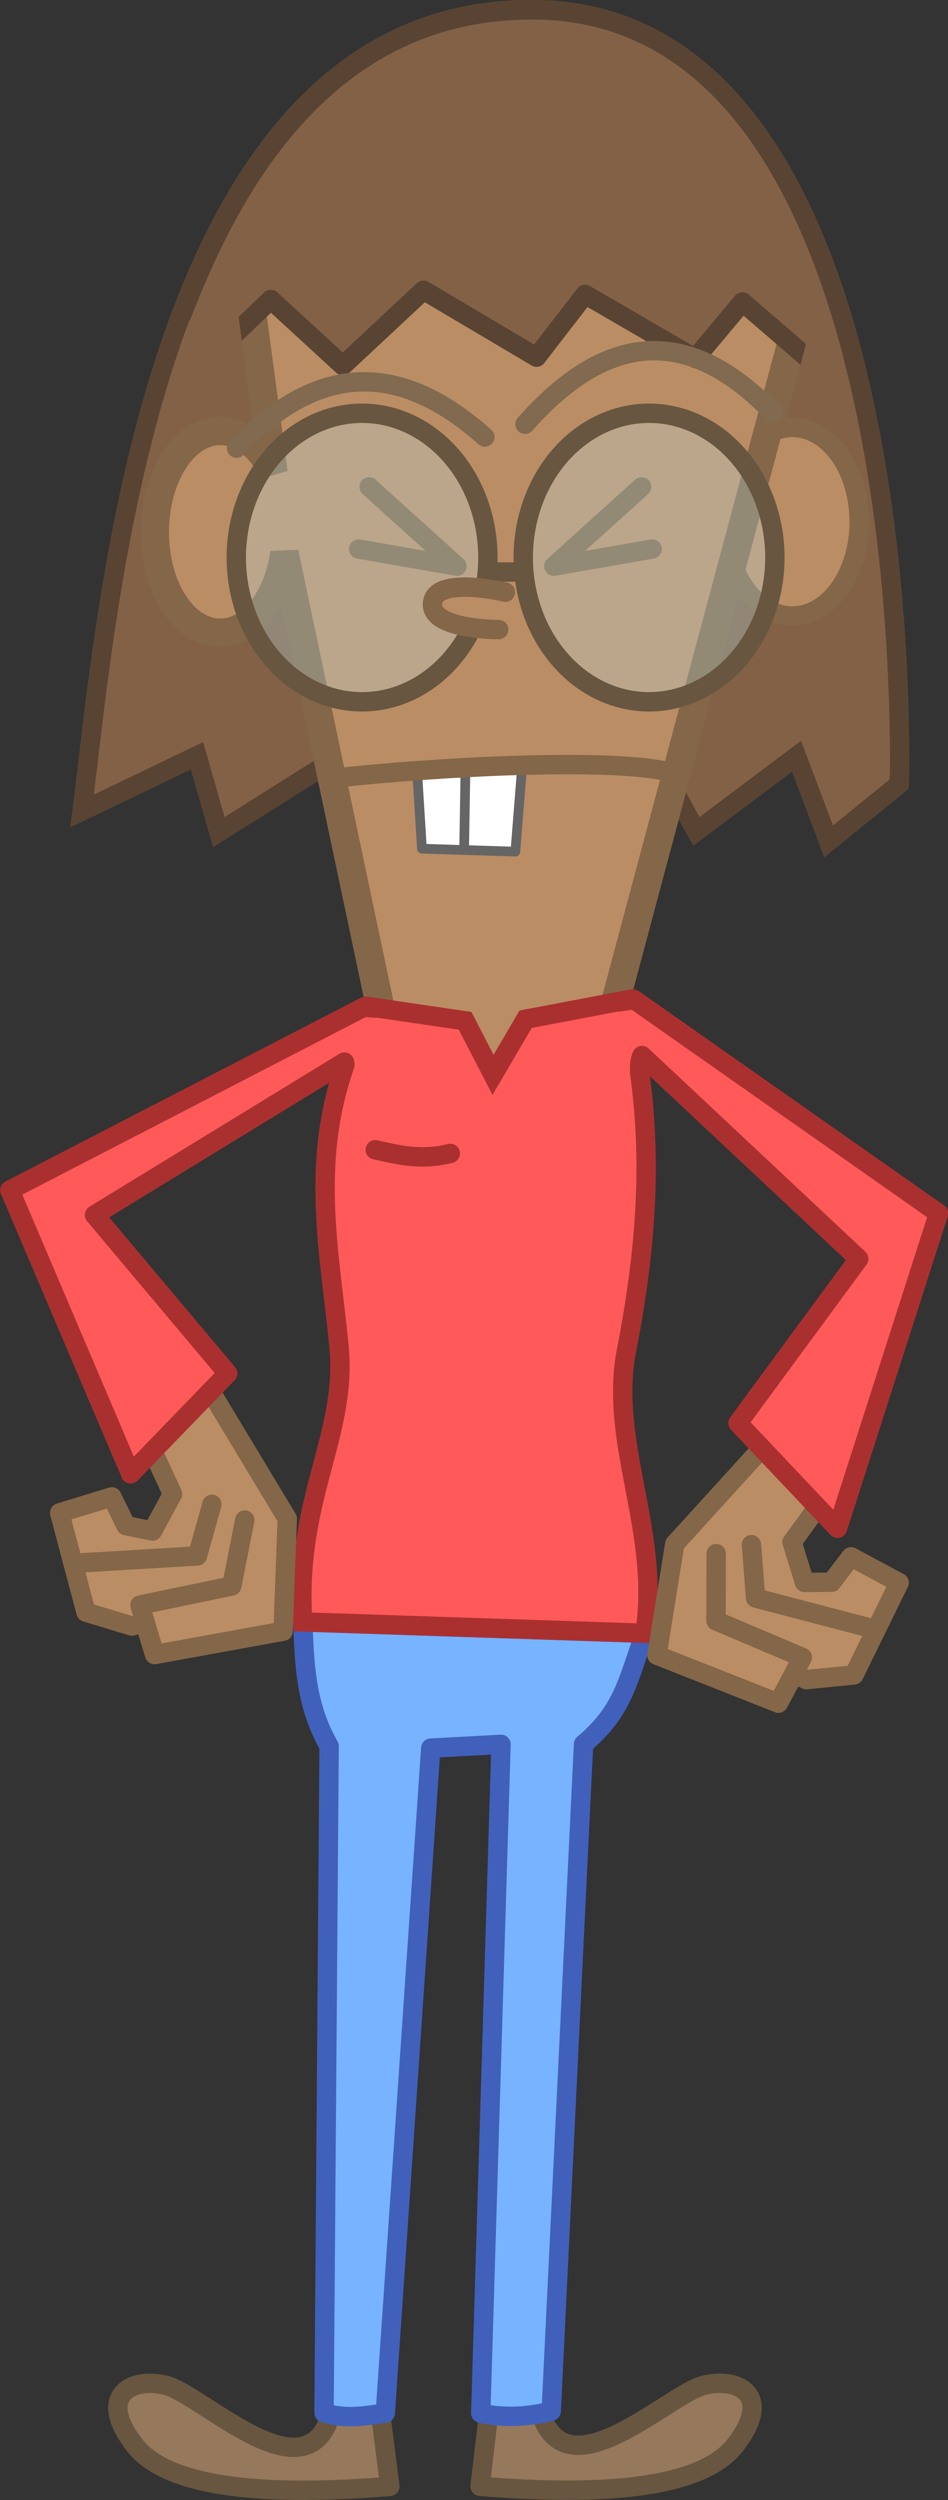
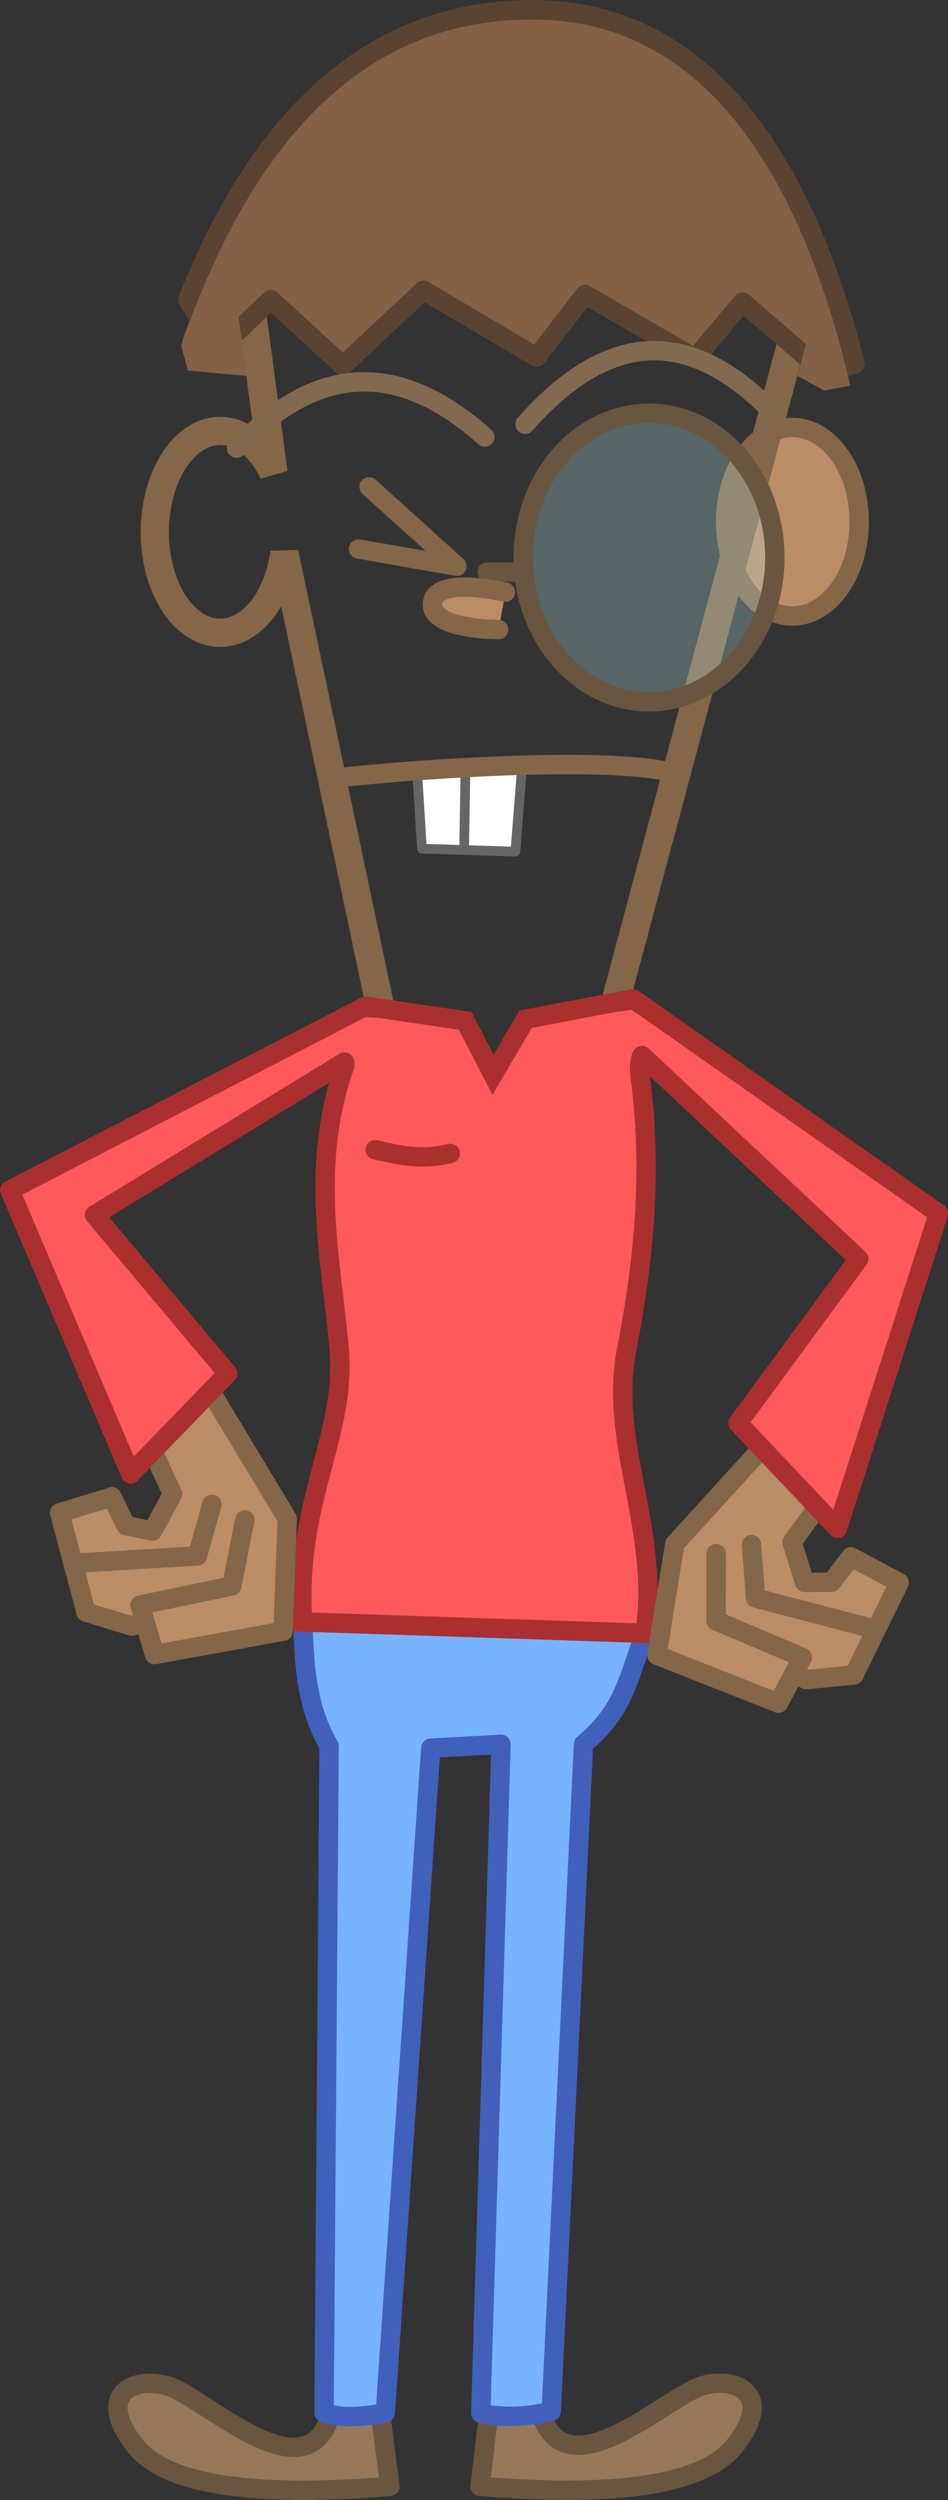
<svg xmlns="http://www.w3.org/2000/svg" xmlns:ns1="http://sodipodi.sourceforge.net/DTD/sodipodi-0.dtd" xmlns:ns2="http://www.inkscape.org/namespaces/inkscape" id="svg2" ns1:docname="Female or Male Unisex Geek or Nerd Dark Skin.svg" viewBox="0 0 356.65 939.59" version="1.1" ns2:version="0.48.5 r10040">
  <rect x="0" y="0" width="356.65" height="939.59" fill="#333333" stroke="none" />
  <ns1:namedview id="base" bordercolor="#666666" ns2:pageshadow="2" ns2:window-y="19" fit-margin-left="0" pagecolor="#ffffff" fit-margin-top="0" ns2:window-maximized="0" ns2:zoom="0.70710678" ns2:window-x="0" ns2:window-height="1181" showgrid="false" borderopacity="1.0" ns2:current-layer="layer1" ns2:cx="20.937279" ns2:cy="624.76766" fit-margin-right="0" fit-margin-bottom="0" ns2:window-width="1163" ns2:pageopacity="0.0" ns2:document-units="px" />
  <g id="layer1" ns2:label="Layer 1" ns2:groupmode="layer" transform="translate(-370.84 -120.37)">
-     <path id="path3790" ns1:nodetypes="zccccccccccccz" style="stroke:#594433;stroke-width:7.289;fill:#836147" ns2:connector-curvature="0" d="m572.73 123.95c-145.75-2.33-161.61 228.79-171.01 301.22l43.231-20.767 8.2 28.7 39.164-24.632 9.76 28.593 50.206-30.708 9.749 29.218 55.08-31.322 15.711 28.605 37.69-28.271 12.059 32.008 26.592-21.559s9.315-288.75-136.43-291.08z" />
    <path id="path3817" ns1:rx="3.4471455" ns1:ry="4.8613591" style="stroke-linejoin:round;stroke:#846648;stroke-linecap:square;fill:#bb8d65" ns1:type="arc" d="m2.917 132.05a3.447 4.861 0 1 1 -6.894 0 3.447 4.861 0 1 1 6.894 0z" transform="matrix(7.289 0 0 7.289 672.81 -646.07)" ns1:cy="132.04575" ns1:cx="-0.53033006" />
-     <path id="path3792" ns1:nodetypes="scccsssccccccs" style="stroke:#846648;stroke-width:10.62;fill:#bb8d65" ns2:connector-curvature="0" d="m516.55 191.45c-18.737 0.343-29.637 3.411-48.744 5.011l-6.324 10.243 12.246 91.345c-4.469-9.552-11.829-15.716-20.044-15.716-13.59 0-24.6 17.056-24.6 38.038 0 20.983 11.01 37.811 24.6 37.811 11.838 0 21.793-12.869 24.144-30.066l37.758 178.78 39.772 29.149 42.93-24.014 76.012-284.05-5.142-13.975c-50.9-17.03-96.4-23.6-152.61-22.57z" />
    <g id="g4003" style="stroke:#818181;stroke-width:.616" transform="matrix(11.837 0 0 11.837 -5963.3 -6258.5)">
      <path id="path3996" d="m13.688 142.22c-0.586 0.026-1.167 0.108-1.75 0.188l0.156 2.5 2.969 0.094 0.219-2.75c-0.524-0.017-1.061-0.055-1.594-0.031z" style="stroke-linejoin:round;stroke:#656565;stroke-linecap:round;stroke-width:.308;fill:#ffffff" ns2:connector-curvature="0" transform="translate(536.43 420.93)" />
      <path id="path3994" style="stroke-linejoin:round;stroke:#656565;stroke-linecap:round;stroke-width:.308;fill:#ffffff" d="m13.479 142.27-0.044 2.677" ns1:nodetypes="cc" transform="translate(536.43 420.93)" ns2:connector-curvature="0" />
    </g>
    <path id="path3855" ns1:nodetypes="cc" style="stroke:#846648;stroke-width:7.289;fill:none" ns2:connector-curvature="0" d="m496.69 412.82c34.374-3.928 104.57-8.093 126.92-2.094" />
    <path id="path3857" d="m516.55 191.45c-18.737 0.343-29.637 3.411-48.744 5.011l-6.324 10.243 12.246 91.345c-4.469-9.552-11.829-15.716-20.044-15.716-13.59 0-24.6 17.056-24.6 38.038 0 20.983 11.01 37.811 24.6 37.811 11.838 0 21.793-12.869 24.144-30.066l37.758 178.78 39.772 29.149 42.93-24.014 76.012-284.05-5.142-13.975c-50.9-17.03-96.4-23.6-152.61-22.57z" ns1:nodetypes="scccsssccccccs" style="stroke:#846648;stroke-width:10.62;fill:none" ns2:connector-curvature="0" />
    <path id="path3806" ns1:nodetypes="cczzcccc" style="stroke-linejoin:round;stroke:#685640;stroke-linecap:square;stroke-width:7.289;fill:#96785c" ns2:connector-curvature="0" d="m554.23 1031.2-2.786 23.582c36.368 2.94 81.555 3.079 95.992-15.462s1.434-25.705-11.596-22.549c-13.031 3.157-48.876 38.664-60.318 13.798l-3.682-13.269-14.482 0.689z" />
    <path id="path3808" d="m514.47 1031.1 3.04 23.71c-36.368 2.94-81.555 3.079-95.992-15.462s-1.434-25.705 11.596-22.549c13.031 3.157 49.386 39.556 60.828 14.69l1.603-15.322 16.849 0.692z" ns1:nodetypes="cczzcccc" style="stroke-linejoin:round;stroke:#685640;stroke-linecap:square;stroke-width:7.289;fill:#96785c" ns2:connector-curvature="0" />
    <path id="path3804" ns1:nodetypes="ccccccccccc" d="m492.75 1027.1 1.903-250.51c-8.952-15.562-9.228-31.123-9.923-46.685l128.73 4.267c-6.509 17.762-7.991 29.065-23.076 41.681l-12.168 250.7c-8.998 2.179-17.853 2.643-26.511 0.746l7.623-251.36-26.427 1.427-17.108 249.85c-7.679 1.16-15.358 2.458-23.037-0.12z" ns2:transform-center-x="1.856178" ns2:transform-center-y="16.541974" ns2:connector-curvature="0" style="stroke-linejoin:round;stroke:#4060bc;stroke-linecap:round;stroke-width:7.289;fill:#77b3ff" />
    <path id="path3802" style="stroke:#aa3030;stroke-width:7.289;fill:#ff5959" d="m510.51 498.84c-26.258 46.658-15.977 87.078-12.124 127.65 3.182 33.507-16.747 57.269-13.656 103.44l128.73 4.267c6.011-38.47-13.695-71.649-6.911-106.36 8.482-43.397 11.283-86.551-0.528-131.52l-37.436 7.101-12.265 20.908-10.497-20.307z" ns1:nodetypes="csccsccccc" ns2:transform-center-y="16.541974" ns2:connector-curvature="0" ns2:transform-center-x="1.856178" />
    <g id="g3830" transform="matrix(2.495 -5.324 5.324 2.495 -4260.1 2382.8)">
      <path id="path3821" style="stroke-linejoin:round;stroke:#846648;stroke-linecap:round;stroke-width:1.24;fill:#bb8d65" d="m60.281 173.47-5.031 4.219 0.438 3.031 0.562 0.656-1.594 1.438 4.844 6.812 6.625-2.812 5.5-8.219-5.031-1.656-2.156 2.562-2.688-0.156-0.406-1.688 1.281-1.594-2.344-2.594z" ns1:nodetypes="ccccccccccccccc" ns2:connector-curvature="0" transform="translate(536.43 420.93)" />
      <path id="path3819" style="stroke-linejoin:round;stroke:#846648;stroke-linecap:round;stroke-width:1.24;fill:none" d="m54.668 182.82 2.459-2.194 3.596 4.801 4.167-1.036" ns1:nodetypes="cccc" transform="translate(536.43 420.93)" ns2:connector-curvature="0" />
      <path id="path3828" style="stroke-linejoin:round;stroke:#846648;stroke-linecap:round;stroke-width:1.24;fill:none" d="m57.844 175.84 3.688 6.781 3.375-0.562" ns1:nodetypes="ccc" transform="translate(536.43 420.93)" ns2:connector-curvature="0" />
    </g>
    <g id="g3835" transform="matrix(-1.41 -5.708 -5.708 1.41 4943.3 3283.1)">
      <path id="path3837" style="stroke-linejoin:round;stroke:#846648;stroke-linecap:round;stroke-width:1.24;fill:#bb8d65" d="m60.281 173.47-5.031 4.219 0.438 3.031 0.562 0.656-1.594 1.438 4.844 6.812 6.625-2.812 5.5-8.219-5.031-1.656-2.156 2.562-2.688-0.156-0.406-1.688 1.281-1.594-2.344-2.594z" ns1:nodetypes="ccccccccccccccc" transform="translate(536.43 420.93)" ns2:connector-curvature="0" />
      <path id="path3839" style="stroke-linejoin:round;stroke:#846648;stroke-linecap:round;stroke-width:1.24;fill:none" d="m54.668 182.82 2.459-2.194 3.596 4.801 4.167-1.036" ns1:nodetypes="cccc" ns2:connector-curvature="0" transform="translate(536.43 420.93)" />
      <path id="path3841" style="stroke-linejoin:round;stroke:#846648;stroke-linecap:round;stroke-width:1.24;fill:none" d="m57.844 175.84 3.688 6.781 3.375-0.562" ns1:nodetypes="ccc" ns2:connector-curvature="0" transform="translate(536.43 420.93)" />
    </g>
    <g id="g3903" style="fill:#ff5959" transform="matrix(7.289 0 0 7.289 -3453.5 -3711)">
      <g id="g3899" style="fill:#ff5959">
        <path id="path3847" d="m543.52 577.53-18.337 9.472 4.368 1.28 12.901-7.885 0.441-0.225c0.088 0.157 0.073 0.36 0.083 0.508l3.323 0.159-2.187-2.72-0.679-0.05z" ns1:nodetypes="cccccccccc" style="fill:#ff5959" ns2:connector-curvature="0" />
        <path id="path3843" ns1:nodetypes="cccccc" style="stroke-linejoin:round;stroke:#aa3030;stroke-linecap:round;fill:#ff5959" ns2:connector-curvature="0" d="m543.52 577.53-18.337 9.472 6.233 14.626 5.01-5.174-6.875-8.172 12.901-7.885" />
      </g>
      <g id="g3895" style="fill:#ff5959">
        <path id="path3853" ns1:nodetypes="ccccccccccc" style="fill:#ff5959" ns2:connector-curvature="0" d="m557.36 577.15 15.754 11.05-4.118 2.342-11.187-10.481-0.405-0.293s-0.288 0.357-0.202 1.298l-0.31-1.285-1.01-1.382 0.7-0.592 1.016-0.151z" />
        <path id="path3845" d="m557.36 577.15 15.754 11.05-5.214 16.236-5.135-5.424 6.23-8.469-11.187-10.481" ns1:nodetypes="cccccc" style="stroke-linejoin:round;stroke:#aa3030;stroke-linecap:round;fill:#ff5959" ns2:connector-curvature="0" />
      </g>
    </g>
    <g id="g3886" transform="matrix(7.289 0 0 7.289 -3453.5 -3711)">
      <path id="path3866" style="stroke-linejoin:round;stroke:#594433;stroke-linecap:round;fill:#836147" d="m15.969 105.22c-9.301-0.15-14.737 6.64-18.032 14.94l1.563 2.59 2.721-2.6 3.716 3.41 4.165-3.888 5.835 3.451 2.502-3.237 5.686 3.3 2.439-2.91 4.248 3.66 1.562-0.469c-2.345-9.302-7.023-18.1-16.406-18.25z" ns1:nodetypes="scccccccccccs" transform="translate(536.43 420.93)" ns2:connector-curvature="0" />
      <path id="path3871" d="m-1.25 119.5c-0.369 0.881-0.741 1.773-1.062 2.688-0.039 0.112-0.055 0.231-0.094 0.344l0.344 1.281 3.031 0.281-0.531-3.93-1.688-0.66zm31.375 1.875-0.719 2.719 1.375 0.75 1.344-0.25c-0.18-0.773-0.381-1.548-0.594-2.312l-1.406-0.91z" style="fill:#836147" transform="translate(536.43 420.93)" ns2:connector-curvature="0" />
    </g>
    <path id="path3913" style="stroke-linejoin:round;stroke:#685640;stroke-linecap:round;stroke-width:7.289;fill:#685640" ns2:connector-curvature="0" d="m554.11 335.35h12.149" />
    <g id="g4011" style="stroke:#846648" transform="matrix(7.289 0 0 7.289 -3455.2 -3684.6)">
      <path id="path4007" d="m543.96 547.12 4.531 4.089-5.077-0.885" style="stroke-linejoin:round;stroke:#846648;stroke-linecap:round;fill:none" ns2:connector-curvature="0" />
-       <path id="path4009" style="stroke-linejoin:round;stroke:#846648;stroke-linecap:round;fill:none" ns2:connector-curvature="0" d="m558.02 547.12-4.531 4.089 5.077-0.885" />
    </g>
-     <path id="path3941" ns1:rx="8.15625" ns1:ry="9.34375" style="fill-opacity:.275;stroke:#685640;stroke-width:1.256;fill:#bce8f2" ns1:type="arc" d="m27.5-28.719a8.156 9.344 0 1 1 -16.312 0 8.156 9.344 0 1 1 16.312 0z" transform="matrix(5.803 0 0 5.803 394.81 496.56)" ns1:cy="-28.71875" ns1:cx="19.34375" />
    <path id="path3943" ns1:rx="8.15625" ns1:ry="9.34375" style="fill-opacity:.275;stroke:#685640;stroke-width:1.256;fill:#bce8f2" ns1:type="arc" d="m27.5-28.719a8.156 9.344 0 1 1 -16.312 0 8.156 9.344 0 1 1 16.312 0z" transform="matrix(5.803 0 0 5.803 502.77 496.56)" ns1:cy="-28.71875" ns1:cx="19.34375" />
    <path id="path4015" ns1:nodetypes="cc" style="stroke-linejoin:round;stroke:#816a4f;stroke-linecap:round;stroke-width:7.289;fill:none" ns2:connector-curvature="0" d="m553.25 284.61c-34.151-30.48-64.76-25.9-93.415 4.188" />
    <path id="path4017" d="m661.76 275.64c-33.43-34.808-64.276-28.799-93.415 4.188" ns1:nodetypes="cc" style="stroke-linejoin:round;stroke:#816a4f;stroke-linecap:round;stroke-width:7.289;fill:none" ns2:connector-curvature="0" />
    <path id="path4029" ns1:nodetypes="czc" style="stroke-linejoin:round;stroke:#846648;stroke-linecap:round;stroke-width:7.289;fill:#bb8d65" ns2:connector-curvature="0" d="m560.97 342.92s-26.186-6.245-27.399 3.966c-1.213 10.211 24.876 10.094 24.876 10.094" />
    <path id="path4031" ns1:nodetypes="cc" style="stroke-linejoin:round;stroke:#aa3030;stroke-linecap:round;stroke-width:7.289;fill:#fffb89" ns2:connector-curvature="0" d="m512 552.48c8.672 1.94 17.214 4.142 28.244 1.367" />
  </g>
</svg>